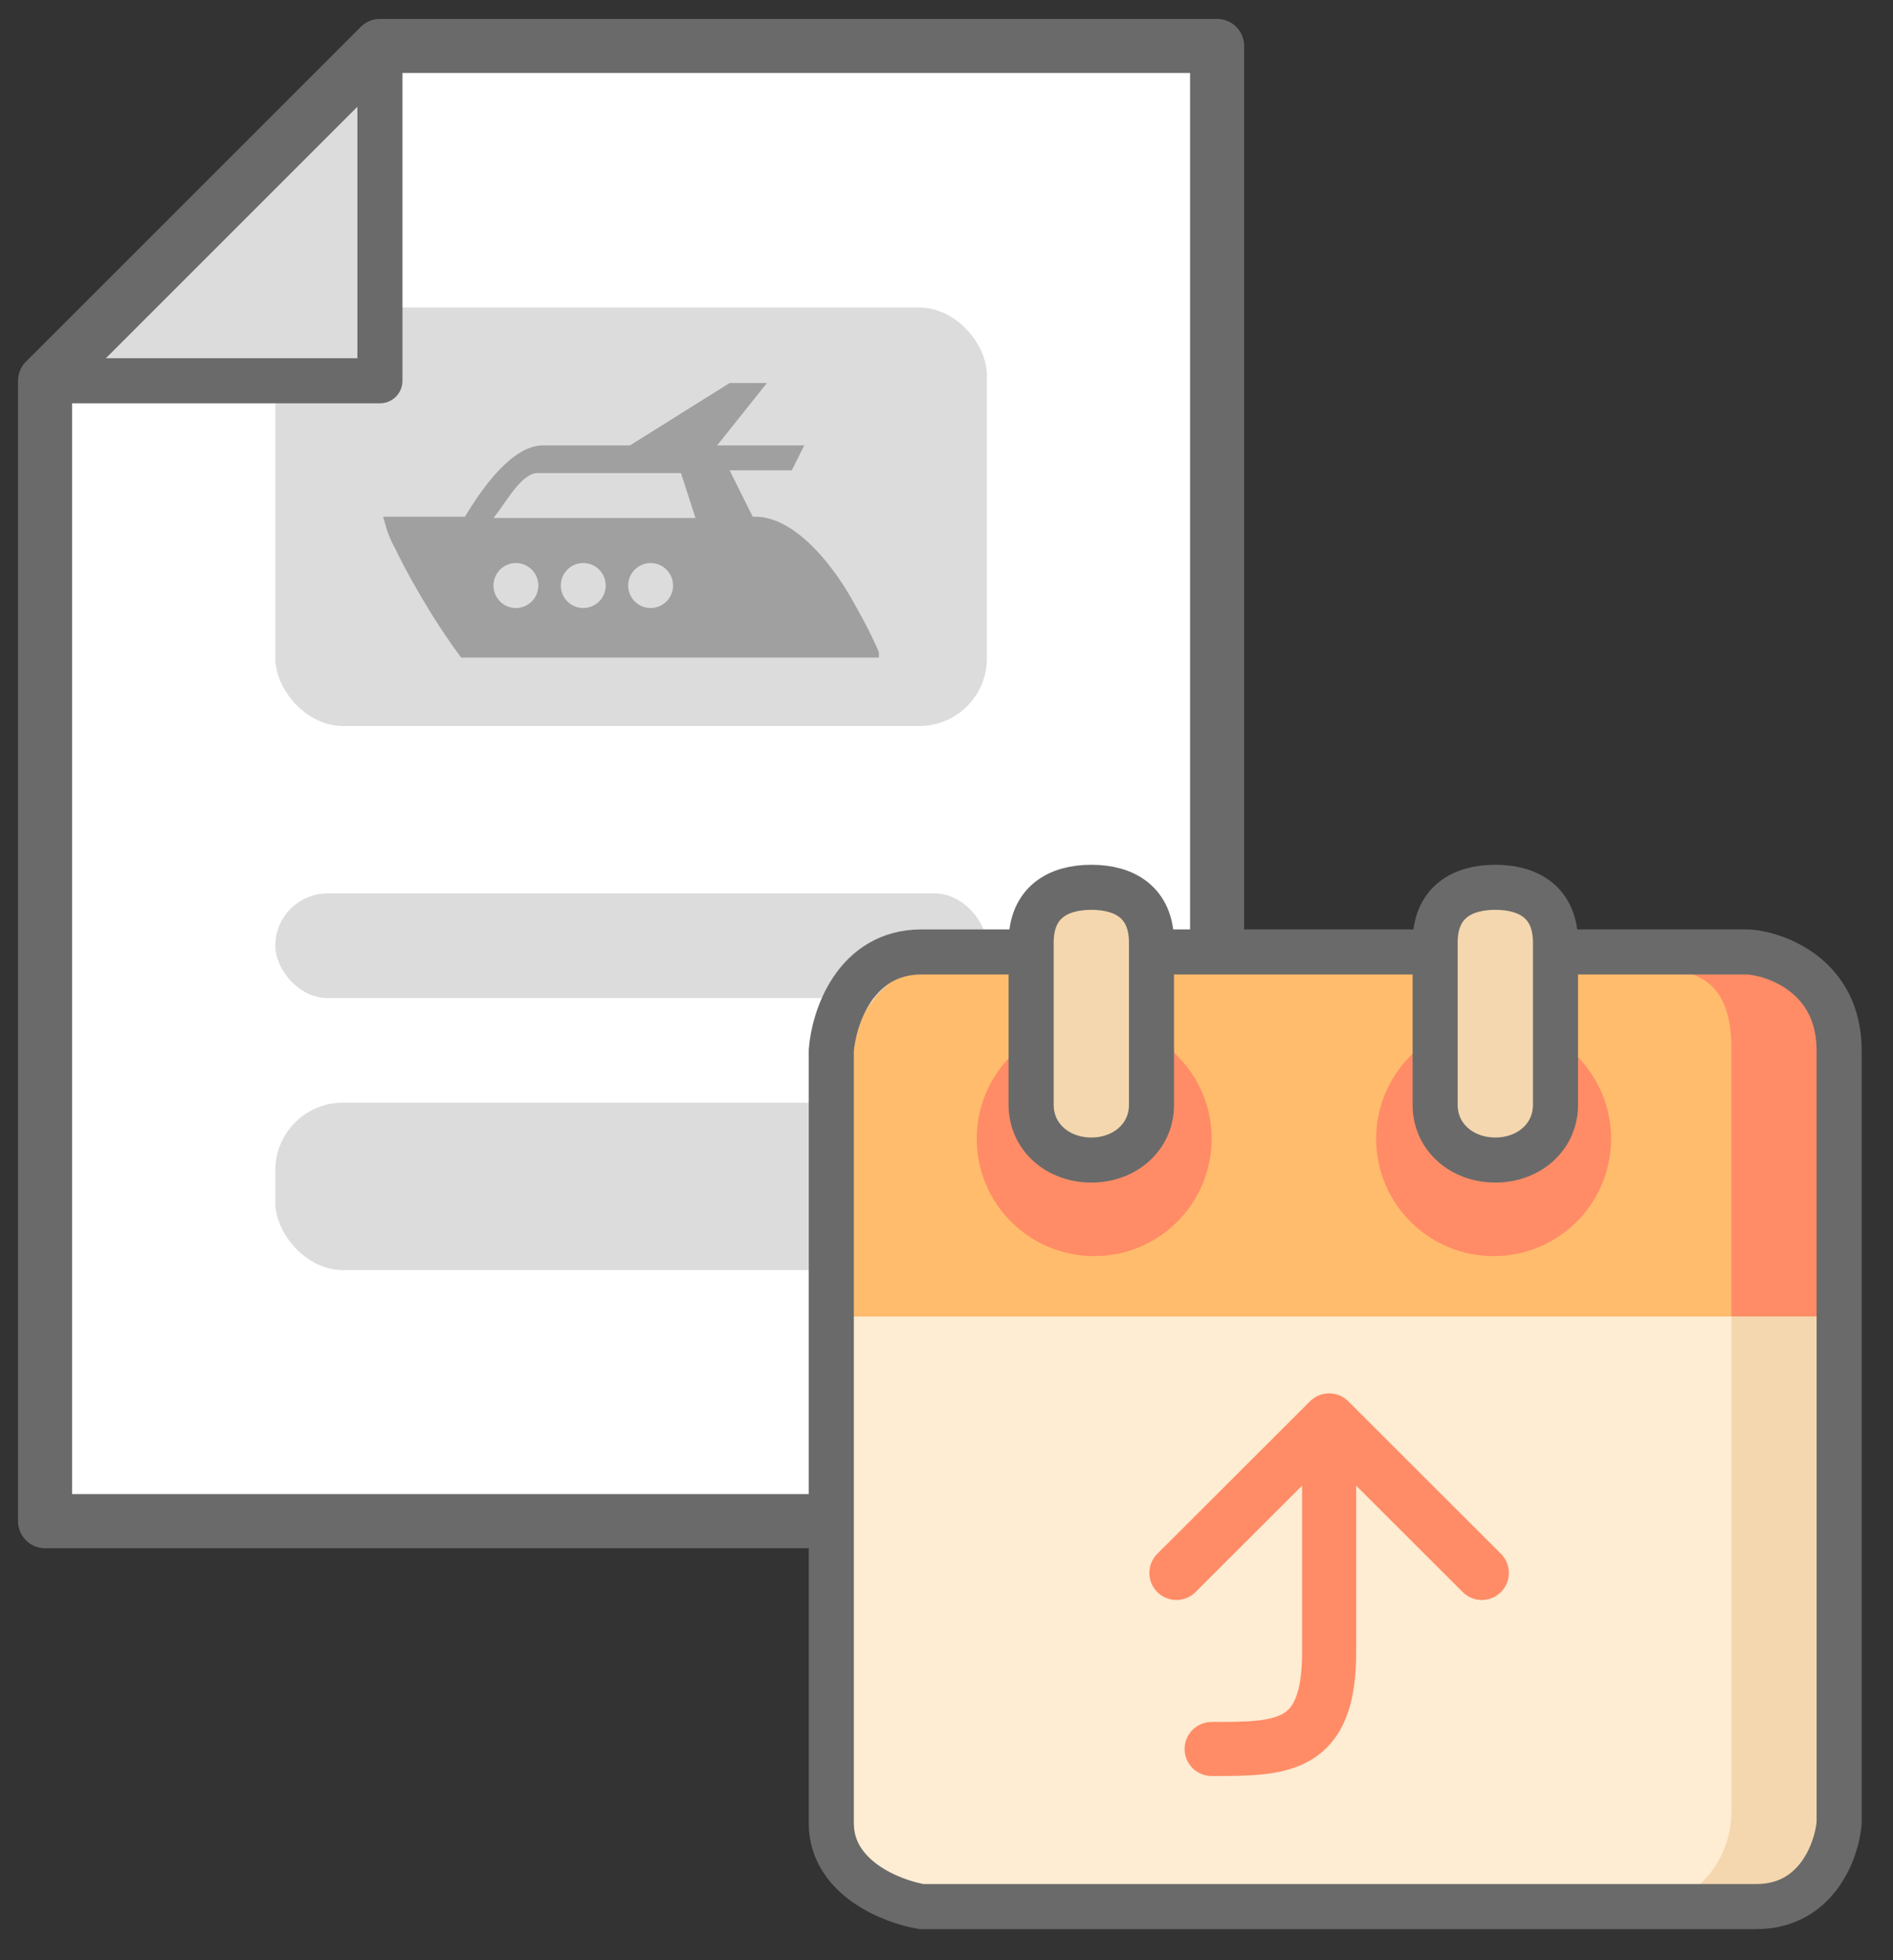
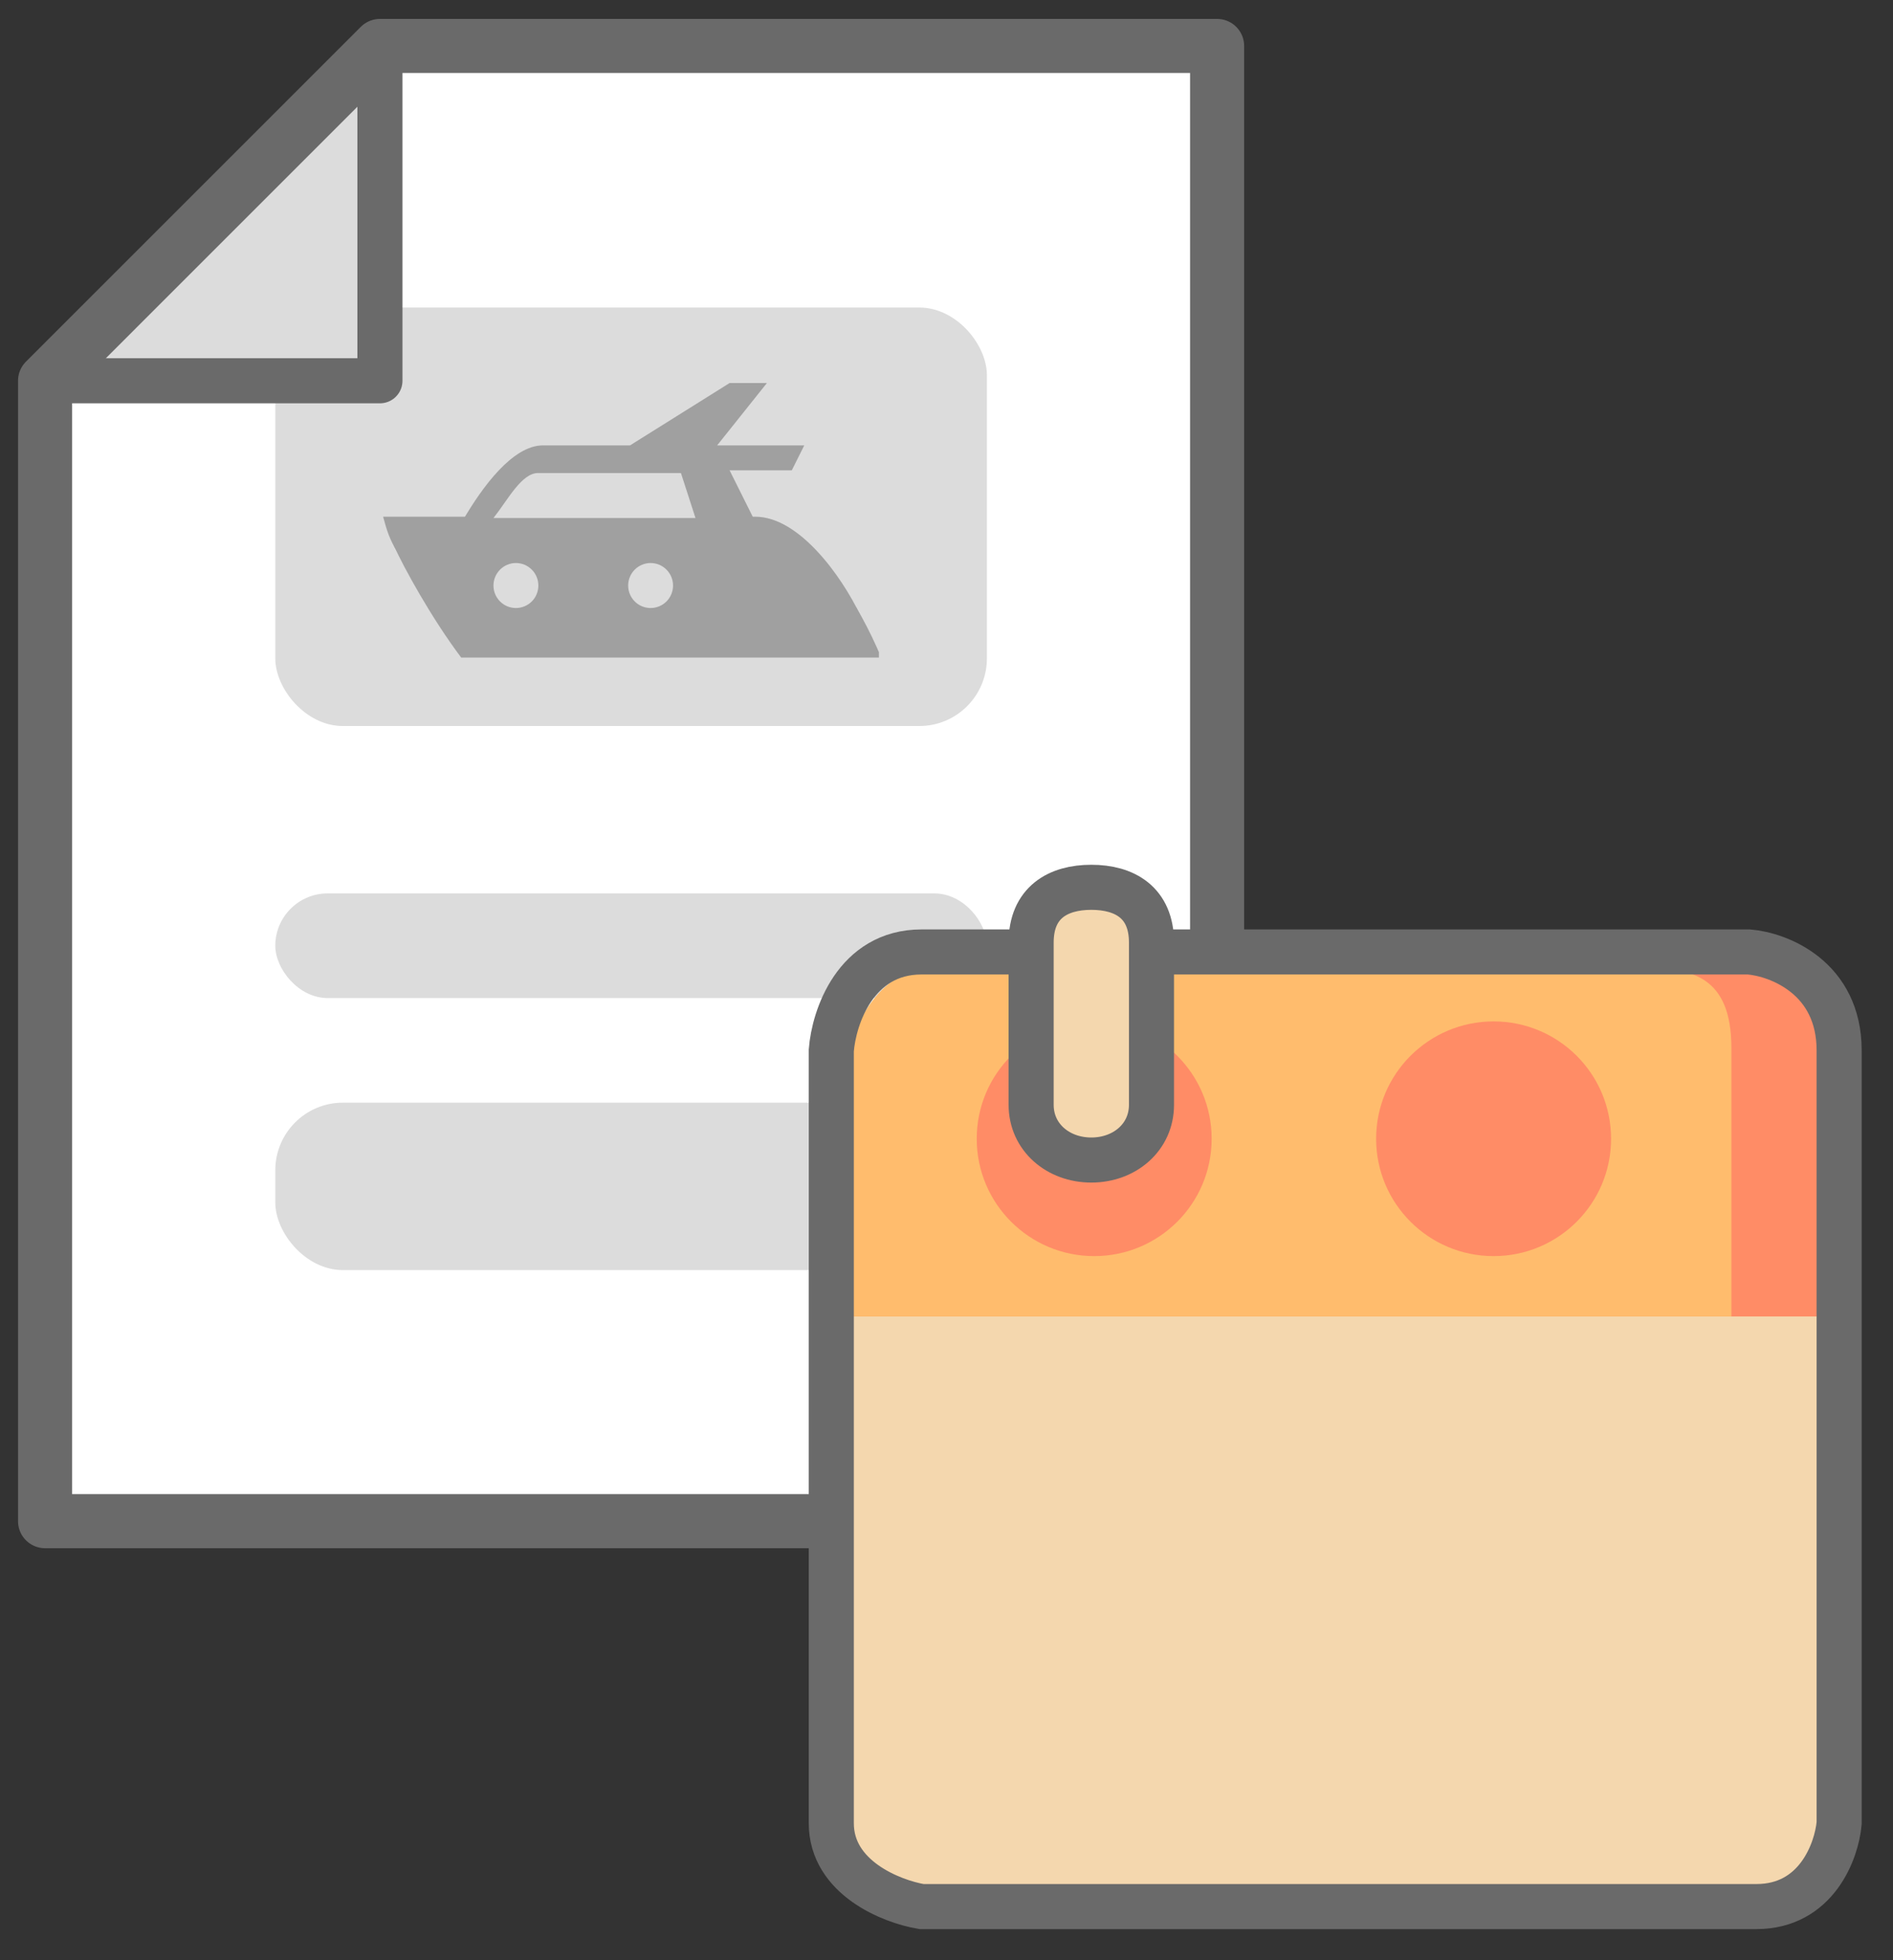
<svg xmlns="http://www.w3.org/2000/svg" width="84" height="87" viewBox="0 0 84 87" fill="none">
  <rect x="0" y="0" width="84" height="87" fill="#333333" stroke="none" />
  <path d="M54.105 2H16.909L2 16.909V67.358H54.105V37.261L54.103 37.26L54.105 18.749V2Z" fill="white" />
  <rect x="12.216" y="48.94" width="31.576" height="7.43" rx="3" fill="#DCDCDC" />
  <rect x="12.216" y="39.653" width="31.576" height="4.644" rx="2.322" fill="#DCDCDC" />
  <rect x="12.216" y="13.649" width="31.576" height="18.574" rx="3" fill="#DCDCDC" />
  <path d="M16.909 2V16.909H2L16.909 2Z" fill="#DCDCDC" />
  <path d="M2 16.9H16.859V2.505" stroke="#6A6A6A" stroke-width="2" stroke-linejoin="round" />
  <path d="M16.859 2.04L2 16.9V67.514H54.008V2.04H16.859Z" stroke="#6A6A6A" stroke-width="2.4" stroke-linejoin="round" />
  <path d="M20.465 29.185C19.157 27.448 17.898 25.163 17.469 24.195H33.479C34.666 24.195 35.849 25.632 36.692 26.962H37.999C38.332 27.534 38.635 28.123 38.905 28.727L39 28.942V29.185H20.465Z" fill="#A0A0A0" />
  <path d="M33.499 24.489H17.623C17.285 23.927 17.173 23.575 17 22.933H33.499C35.455 22.921 37.342 25.57 38.168 27.291H36.612C35.768 25.96 34.685 24.489 33.499 24.489Z" fill="#A0A0A0" />
  <path d="M24.094 19.767H31.823L33.479 23.088H20.542C21.387 21.639 22.739 19.767 24.094 19.767ZM27.958 19.767H31.823L34.031 17H32.375L27.958 19.767Z" fill="#A0A0A0" />
  <path d="M30.719 20.874H35.135L35.688 19.767H30.719V20.874Z" fill="#A0A0A0" />
  <path d="M23.889 25.988C23.889 26.253 23.785 26.507 23.598 26.694C23.411 26.881 23.157 26.986 22.893 26.986C22.629 26.986 22.376 26.881 22.189 26.694C22.002 26.507 21.897 26.253 21.897 25.988C21.897 25.723 22.002 25.469 22.189 25.282C22.376 25.094 22.629 24.989 22.893 24.989C23.157 24.989 23.411 25.094 23.598 25.282C23.785 25.469 23.889 25.723 23.889 25.988Z" fill="#DCDCDC" />
-   <path d="M26.878 25.988C26.878 26.253 26.773 26.507 26.586 26.694C26.399 26.881 26.146 26.986 25.881 26.986C25.617 26.986 25.364 26.881 25.177 26.694C24.99 26.507 24.885 26.253 24.885 25.988C24.885 25.723 24.99 25.469 25.177 25.282C25.364 25.094 25.617 24.989 25.881 24.989C26.146 24.989 26.399 25.094 26.586 25.282C26.773 25.469 26.878 25.723 26.878 25.988Z" fill="#DCDCDC" />
  <path d="M29.866 25.988C29.866 26.253 29.761 26.507 29.574 26.694C29.388 26.881 29.134 26.986 28.87 26.986C28.606 26.986 28.352 26.881 28.166 26.694C27.979 26.507 27.874 26.253 27.874 25.988C27.874 25.723 27.979 25.469 28.166 25.282C28.352 25.094 28.606 24.989 28.87 24.989C29.134 24.989 29.388 25.094 29.574 25.282C29.761 25.469 29.866 25.723 29.866 25.988Z" fill="#DCDCDC" />
  <path d="M23.874 20.995H30.216L30.862 22.992H21.897C22.527 22.198 23.14 20.995 23.874 20.995Z" fill="#DCDCDC" />
  <path d="M77.417 84.619H41.08C38.765 84.619 36.888 82.728 36.888 80.395V53.641H81.61V80.395C81.61 82.728 79.733 84.619 77.417 84.619Z" fill="#F4D7AE" />
-   <path d="M72.885 84.619H41.334C39.156 84.619 37.39 82.73 37.39 80.398V53.667H76.829V80.398C76.829 82.73 75.064 84.619 72.885 84.619Z" fill="#FEECD3" />
  <path d="M77.464 42.952H41.536C39.246 42.952 37.39 45.55 37.39 48.756V58.429H81.61V48.756C81.61 45.55 79.754 42.952 77.464 42.952Z" fill="#FF8C66" />
  <path d="M76.829 46.524V58.429H37.39V48.756C37.39 45.55 39.156 42.952 41.334 42.952H72.885C75.064 42.952 76.829 43.318 76.829 46.524Z" fill="#FFBC6D" />
  <path d="M48.553 45.333C45.674 45.333 43.341 47.665 43.341 50.542C43.341 53.418 45.674 55.75 48.553 55.75C51.432 55.75 53.766 53.418 53.766 50.542C53.766 47.665 51.432 45.333 48.553 45.333Z" fill="#FF8C66" />
  <path d="M66.277 45.333C63.398 45.333 61.064 47.665 61.064 50.542C61.064 53.418 63.398 55.75 66.277 55.75C69.156 55.75 71.49 53.418 71.49 50.542C71.49 47.665 69.156 45.333 66.277 45.333Z" fill="#FF8C66" />
  <path d="M77.605 42.25H40.893C37.956 42.25 36.999 45.165 36.888 46.622V80.92C36.888 83.341 39.558 84.395 40.893 84.619H77.938C80.608 84.619 81.498 82.153 81.61 80.92V46.622C81.61 43.394 78.94 42.362 77.605 42.25Z" stroke="#6A6A6A" stroke-width="2" />
  <path d="M48.426 39.381C46.952 39.381 45.756 40.053 45.756 41.831V49.036C45.756 50.477 46.952 51.486 48.426 51.486C49.9 51.486 51.096 50.477 51.096 49.036V41.831C51.096 40.053 49.9 39.381 48.426 39.381Z" fill="#F4D7AE" stroke="#6A6A6A" stroke-width="2" />
-   <path d="M66.353 39.381C64.879 39.381 63.683 40.053 63.683 41.831V49.036C63.683 50.477 64.879 51.486 66.353 51.486C67.827 51.486 69.023 50.477 69.023 49.036V41.831C69.023 40.053 67.827 39.381 66.353 39.381Z" fill="#F4D7AE" stroke="#6A6A6A" stroke-width="2" />
-   <path d="M53.766 77.625C56.894 77.625 58.979 77.625 58.979 73.336V63.042M58.979 63.042L52.202 69.812M58.979 63.042L65.755 69.812" stroke="#FF8C66" stroke-width="2.4" stroke-linecap="round" stroke-linejoin="round" />
</svg>